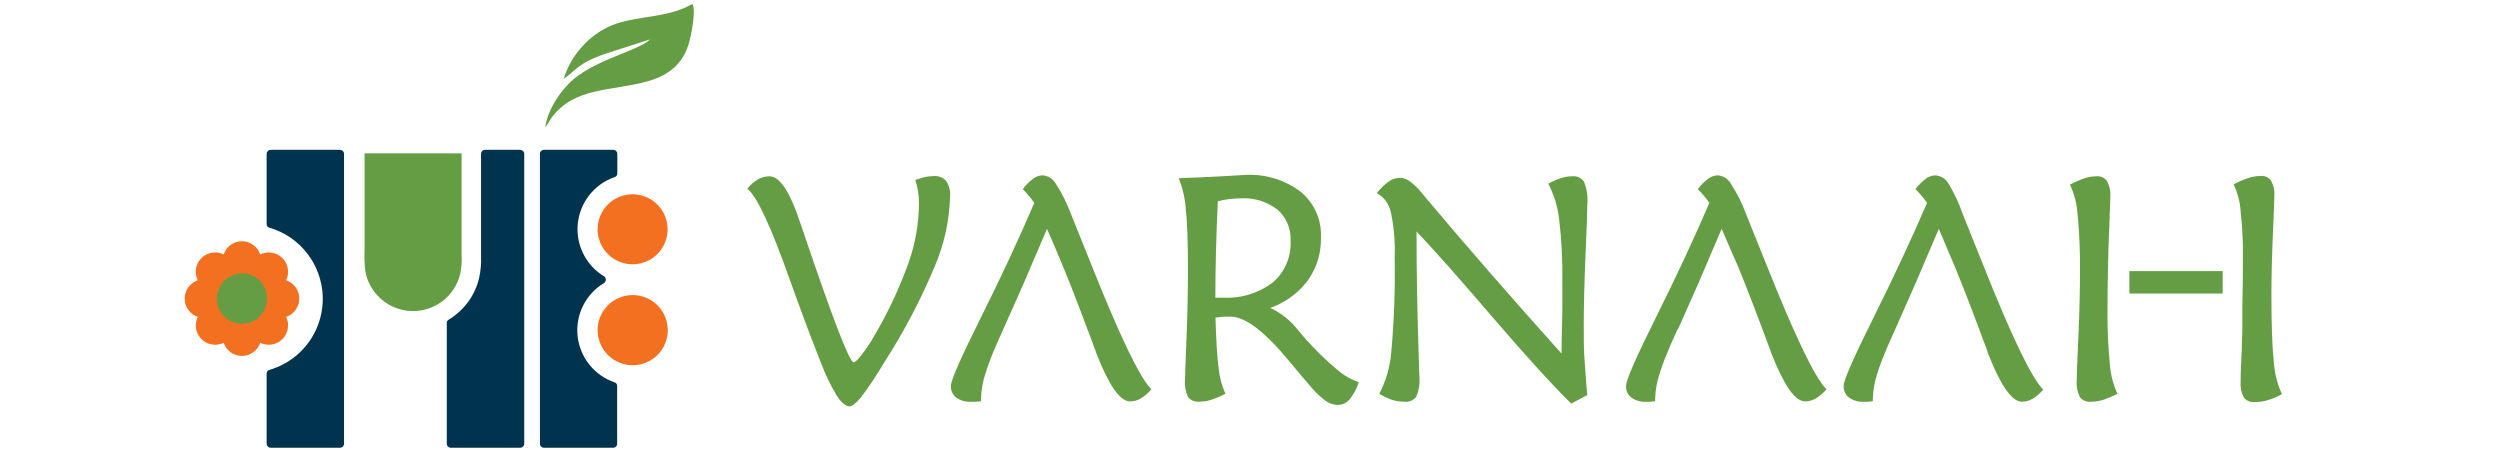
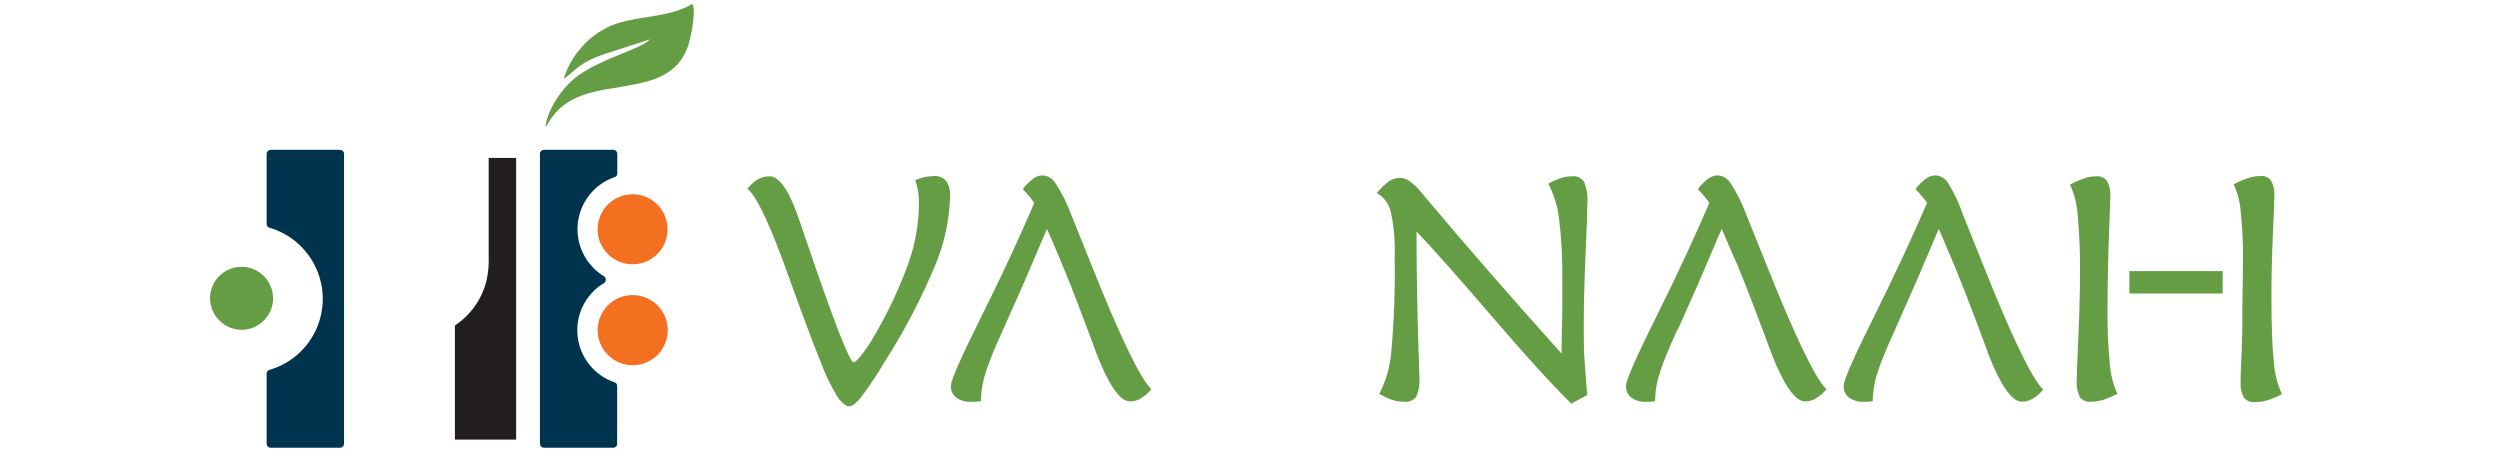
<svg xmlns="http://www.w3.org/2000/svg" width="375" zoomAndPan="magnify" viewBox="0 0 281.25 51.75" height="69" preserveAspectRatio="xMidYMid meet" version="1.0">
  <path fill="#231f20" d="M 68.535 17.77 L 61.645 17.77 L 61.645 49.457 L 68.535 49.457 L 68.535 43.746 C 67.238 43.23 66.184 42.402 65.375 41.262 C 64.984 40.715 64.68 40.125 64.457 39.488 C 64.234 38.855 64.105 38.199 64.07 37.531 C 64.031 36.859 64.09 36.195 64.242 35.539 C 64.395 34.887 64.637 34.266 64.965 33.68 C 65.449 32.805 66.094 32.07 66.891 31.469 C 66.098 30.867 65.453 30.133 64.965 29.266 C 64.719 28.824 64.523 28.363 64.379 27.879 C 64.23 27.398 64.137 26.902 64.098 26.402 C 64.055 25.898 64.066 25.398 64.133 24.898 C 64.199 24.398 64.316 23.91 64.484 23.434 C 64.652 22.961 64.871 22.508 65.137 22.078 C 65.398 21.648 65.707 21.254 66.055 20.891 C 66.406 20.523 66.789 20.203 67.207 19.922 C 67.625 19.637 68.066 19.402 68.535 19.215 Z M 68.535 17.77 " fill-opacity="1" fill-rule="evenodd" />
  <path fill="#00344e" d="M 61.199 16.855 L 68.992 16.855 C 69.117 16.855 69.227 16.902 69.316 16.992 C 69.406 17.078 69.449 17.188 69.449 17.312 L 69.449 19.488 C 69.453 19.73 69.336 19.879 69.102 19.938 C 68.551 20.133 68.035 20.398 67.559 20.742 C 67.082 21.082 66.664 21.484 66.301 21.945 C 65.938 22.402 65.648 22.906 65.426 23.449 C 65.207 23.992 65.066 24.555 65.004 25.137 C 64.941 25.719 64.965 26.297 65.066 26.875 C 65.168 27.453 65.352 28.004 65.609 28.527 C 65.867 29.055 66.195 29.535 66.59 29.965 C 66.984 30.398 67.434 30.77 67.934 31.074 C 68.043 31.137 68.109 31.23 68.141 31.352 C 68.172 31.473 68.152 31.59 68.09 31.695 C 68.051 31.762 68 31.812 67.934 31.852 C 67.43 32.156 66.977 32.523 66.578 32.957 C 66.18 33.391 65.852 33.871 65.59 34.398 C 65.328 34.926 65.145 35.48 65.043 36.059 C 64.938 36.641 64.918 37.223 64.98 37.809 C 65.043 38.391 65.184 38.957 65.41 39.5 C 65.633 40.047 65.926 40.551 66.293 41.008 C 66.66 41.469 67.086 41.871 67.566 42.211 C 68.047 42.551 68.562 42.816 69.121 43.008 C 69.328 43.074 69.434 43.219 69.43 43.438 L 69.43 49.914 C 69.43 50.043 69.387 50.148 69.297 50.238 C 69.207 50.328 69.102 50.371 68.973 50.371 L 61.199 50.371 C 61.074 50.371 60.965 50.328 60.875 50.238 C 60.785 50.148 60.742 50.043 60.742 49.914 L 60.742 17.312 C 60.742 17.188 60.785 17.078 60.875 16.992 C 60.965 16.902 61.074 16.855 61.199 16.855 Z M 61.199 16.855 " fill-opacity="1" fill-rule="evenodd" />
  <path fill="#231f20" d="M 58.066 17.77 L 54.977 17.77 L 54.977 28.789 C 55.016 29.715 54.938 30.629 54.738 31.531 C 54.48 32.613 54.023 33.609 53.367 34.512 C 52.766 35.344 52.031 36.047 51.176 36.621 L 51.176 49.457 L 58.066 49.457 Z M 58.066 17.77 " fill-opacity="1" fill-rule="evenodd" />
-   <path fill="#00344e" d="M 54.5 16.855 L 58.523 16.855 C 58.648 16.859 58.754 16.906 58.844 16.992 C 58.93 17.082 58.977 17.188 58.977 17.312 L 58.977 49.914 C 58.977 50.039 58.93 50.148 58.844 50.234 C 58.754 50.324 58.648 50.371 58.523 50.371 L 50.719 50.371 C 50.594 50.371 50.488 50.324 50.398 50.234 C 50.309 50.148 50.266 50.039 50.262 49.914 L 50.262 36.348 C 50.262 36.16 50.344 36.027 50.508 35.945 C 51.359 35.422 52.082 34.758 52.676 33.953 C 53.258 33.145 53.664 32.262 53.898 31.293 C 54.082 30.469 54.152 29.633 54.117 28.789 L 54.117 17.312 C 54.117 17.199 54.152 17.102 54.223 17.016 C 54.297 16.926 54.391 16.875 54.5 16.855 Z M 54.5 16.855 " fill-opacity="1" fill-rule="evenodd" />
  <path fill="#231f20" d="M 37.797 17.77 L 30.91 17.77 L 30.91 24.859 C 32.73 25.477 34.219 26.555 35.367 28.094 C 35.965 28.891 36.418 29.762 36.734 30.707 C 37.047 31.648 37.203 32.621 37.203 33.613 C 37.203 34.609 37.047 35.578 36.734 36.523 C 36.418 37.465 35.965 38.336 35.367 39.133 C 34.215 40.66 32.727 41.727 30.91 42.332 L 30.91 49.422 L 37.797 49.422 Z M 37.797 17.77 " fill-opacity="1" fill-rule="evenodd" />
  <path fill="#00344e" d="M 30.453 16.855 L 38.254 16.855 C 38.379 16.859 38.484 16.906 38.574 16.992 C 38.66 17.082 38.703 17.191 38.703 17.312 L 38.703 49.914 C 38.703 50.039 38.66 50.145 38.574 50.234 C 38.484 50.324 38.379 50.371 38.254 50.371 L 30.453 50.371 C 30.328 50.371 30.219 50.324 30.133 50.234 C 30.043 50.148 30 50.039 29.996 49.914 L 29.996 42.039 C 30 41.801 30.117 41.652 30.352 41.602 C 30.672 41.504 30.988 41.391 31.293 41.258 C 31.602 41.125 31.898 40.977 32.188 40.805 C 32.477 40.637 32.754 40.453 33.02 40.25 C 33.285 40.047 33.539 39.828 33.781 39.598 C 34.02 39.363 34.246 39.117 34.457 38.859 C 34.664 38.598 34.859 38.328 35.039 38.043 C 35.215 37.762 35.375 37.469 35.52 37.164 C 35.66 36.863 35.785 36.551 35.891 36.234 C 35.996 35.918 36.078 35.594 36.145 35.266 C 36.211 34.938 36.258 34.609 36.285 34.273 C 36.312 33.941 36.316 33.609 36.305 33.273 C 36.289 32.941 36.258 32.609 36.203 32.277 C 36.148 31.949 36.074 31.621 35.98 31.301 C 35.887 30.98 35.777 30.664 35.645 30.359 C 35.516 30.051 35.363 29.75 35.199 29.461 C 35.031 29.172 34.848 28.895 34.648 28.625 C 33.535 27.152 32.094 26.148 30.324 25.621 C 30.105 25.559 29.996 25.418 29.996 25.191 L 29.996 17.305 C 30 17.18 30.047 17.078 30.137 16.988 C 30.223 16.902 30.328 16.859 30.453 16.855 Z M 30.453 16.855 " fill-opacity="1" fill-rule="evenodd" />
-   <path stroke-linecap="butt" transform="matrix(0.914, 0, 0, 0.914, 10.643, -100.207)" fill-opacity="1" fill="#659d44" fill-rule="evenodd" stroke-linejoin="miter" d="M 44.891 143.338 C 44.732 143.992 44.467 144.599 44.1 145.163 C 43.732 145.723 43.283 146.207 42.749 146.617 C 42.214 147.023 41.629 147.327 40.987 147.536 C 40.35 147.741 39.692 147.831 39.021 147.814 C 38.349 147.793 37.704 147.66 37.075 147.416 C 36.451 147.177 35.883 146.835 35.374 146.395 C 34.865 145.959 34.442 145.45 34.109 144.864 C 33.775 144.283 33.548 143.663 33.429 143 C 33.326 142.154 33.296 141.303 33.339 140.448 L 33.339 128.618 L 45.062 128.618 L 45.062 140.999 C 45.113 141.786 45.053 142.568 44.891 143.338 Z M 44.891 143.338 " stroke="#659d44" stroke-width="0.22" stroke-opacity="1" stroke-miterlimit="2.61" />
  <path fill="#f37021" d="M 73.949 23.008 C 74.133 23.191 74.297 23.391 74.441 23.605 C 74.586 23.82 74.707 24.047 74.805 24.289 C 74.902 24.527 74.977 24.773 75.027 25.027 C 75.078 25.281 75.105 25.535 75.105 25.793 C 75.105 26.055 75.078 26.309 75.027 26.562 C 74.977 26.816 74.902 27.062 74.805 27.301 C 74.707 27.539 74.586 27.766 74.441 27.98 C 74.297 28.195 74.133 28.395 73.949 28.578 C 73.77 28.762 73.57 28.926 73.355 29.07 C 73.141 29.211 72.91 29.332 72.672 29.434 C 72.434 29.531 72.188 29.605 71.934 29.656 C 71.68 29.707 71.426 29.73 71.168 29.73 C 70.906 29.73 70.652 29.707 70.398 29.656 C 70.145 29.605 69.898 29.531 69.66 29.434 C 69.422 29.332 69.191 29.211 68.977 29.07 C 68.762 28.926 68.562 28.762 68.383 28.578 C 68.199 28.395 68.035 28.195 67.891 27.98 C 67.75 27.766 67.625 27.539 67.527 27.301 C 67.43 27.062 67.355 26.816 67.305 26.562 C 67.254 26.309 67.227 26.055 67.227 25.793 C 67.227 25.535 67.254 25.281 67.305 25.027 C 67.355 24.773 67.43 24.527 67.527 24.289 C 67.625 24.047 67.75 23.82 67.891 23.605 C 68.035 23.391 68.199 23.191 68.383 23.008 C 68.562 22.828 68.762 22.664 68.977 22.52 C 69.191 22.375 69.422 22.254 69.66 22.156 C 69.898 22.059 70.145 21.98 70.398 21.934 C 70.652 21.883 70.906 21.855 71.168 21.855 C 71.426 21.855 71.68 21.883 71.934 21.934 C 72.188 21.98 72.434 22.059 72.672 22.156 C 72.91 22.254 73.141 22.375 73.355 22.52 C 73.57 22.664 73.77 22.828 73.949 23.008 Z M 73.949 23.008 " fill-opacity="1" fill-rule="nonzero" />
  <path fill="#f37021" d="M 71.168 41.09 C 71.426 41.09 71.684 41.062 71.938 41.016 C 72.191 40.965 72.441 40.891 72.68 40.789 C 72.918 40.691 73.148 40.57 73.363 40.426 C 73.578 40.285 73.781 40.121 73.965 39.938 C 74.148 39.754 74.312 39.555 74.457 39.34 C 74.602 39.125 74.723 38.895 74.82 38.656 C 74.922 38.418 74.996 38.168 75.047 37.914 C 75.098 37.66 75.125 37.402 75.125 37.145 C 75.125 36.887 75.098 36.629 75.047 36.375 C 74.996 36.117 74.922 35.871 74.824 35.633 C 74.723 35.391 74.602 35.164 74.457 34.949 C 74.316 34.734 74.152 34.535 73.969 34.352 C 73.785 34.168 73.586 34.004 73.367 33.859 C 73.152 33.715 72.926 33.594 72.684 33.492 C 72.445 33.395 72.199 33.32 71.945 33.27 C 71.691 33.219 71.434 33.195 71.172 33.195 C 70.914 33.195 70.656 33.219 70.402 33.27 C 70.148 33.32 69.902 33.398 69.66 33.496 C 69.422 33.598 69.195 33.719 68.98 33.863 C 68.762 34.008 68.562 34.172 68.383 34.355 C 68.199 34.539 68.035 34.738 67.891 34.953 C 67.746 35.172 67.625 35.398 67.527 35.637 C 67.43 35.879 67.352 36.125 67.305 36.379 C 67.254 36.633 67.23 36.891 67.23 37.152 C 67.23 37.672 67.332 38.172 67.535 38.656 C 67.734 39.137 68.02 39.562 68.387 39.93 C 68.758 40.297 69.184 40.582 69.664 40.785 C 70.145 40.984 70.645 41.086 71.168 41.09 Z M 71.168 41.09 " fill-opacity="1" fill-rule="evenodd" />
  <path fill="#659d44" d="M 63.41 8.879 C 64.77 7.965 64.945 7.137 68.043 6.066 L 73.121 4.43 C 72.109 5.574 67.312 6.613 64.598 8.852 C 62.891 10.262 61.453 12.762 61.363 14.336 C 61.609 14.008 61.793 13.605 62.066 13.23 C 64.645 9.75 68.836 10.277 72.867 9.145 C 75.762 8.332 76.879 6.734 77.434 5.09 C 77.773 4.039 78.348 0.984 77.883 0.445 C 75.051 2.102 71.77 1.672 68.746 2.879 C 67.465 3.449 66.359 4.258 65.43 5.305 C 64.5 6.352 63.824 7.543 63.41 8.879 Z M 63.41 8.879 " fill-opacity="1" fill-rule="evenodd" />
  <path fill="#659d44" d="M 27.219 37.105 C 27.688 37.098 28.137 37.004 28.566 36.82 C 29 36.633 29.379 36.375 29.707 36.039 C 30.035 35.703 30.285 35.32 30.461 34.887 C 30.637 34.449 30.723 34 30.719 33.531 C 30.715 33.062 30.621 32.609 30.438 32.18 C 30.254 31.746 29.996 31.367 29.664 31.035 C 29.328 30.707 28.945 30.453 28.512 30.277 C 28.078 30.102 27.625 30.012 27.156 30.016 C 26.688 30.016 26.238 30.109 25.805 30.289 C 25.371 30.469 24.992 30.727 24.66 31.059 C 24.328 31.391 24.074 31.773 23.895 32.207 C 23.715 32.641 23.629 33.09 23.629 33.559 C 23.633 34.031 23.727 34.484 23.91 34.922 C 24.094 35.355 24.355 35.738 24.691 36.07 C 25.027 36.402 25.414 36.66 25.852 36.84 C 26.289 37.016 26.746 37.105 27.219 37.105 Z M 27.219 37.105 " fill-opacity="1" fill-rule="evenodd" />
-   <path fill="#f37021" d="M 25.164 28.625 C 25.309 28.184 25.57 27.824 25.949 27.551 C 26.328 27.277 26.75 27.141 27.219 27.141 C 27.684 27.141 28.109 27.277 28.484 27.551 C 28.863 27.824 29.129 28.184 29.273 28.625 C 29.691 28.422 30.129 28.355 30.586 28.43 C 31.047 28.508 31.441 28.707 31.77 29.035 C 32.098 29.363 32.301 29.758 32.379 30.215 C 32.457 30.676 32.395 31.113 32.188 31.531 C 32.629 31.68 32.988 31.945 33.258 32.324 C 33.531 32.703 33.668 33.125 33.668 33.59 C 33.668 34.059 33.531 34.48 33.258 34.859 C 32.988 35.238 32.629 35.504 32.188 35.652 C 32.395 36.07 32.457 36.508 32.379 36.965 C 32.301 37.426 32.098 37.82 31.77 38.148 C 31.441 38.477 31.047 38.676 30.586 38.754 C 30.129 38.828 29.691 38.762 29.273 38.559 C 29.129 39 28.863 39.359 28.484 39.633 C 28.109 39.906 27.684 40.043 27.219 40.043 C 26.75 40.043 26.328 39.906 25.949 39.633 C 25.57 39.359 25.309 39 25.164 38.559 C 24.742 38.766 24.305 38.832 23.844 38.754 C 23.383 38.68 22.988 38.477 22.66 38.145 C 22.328 37.816 22.125 37.426 22.051 36.965 C 21.977 36.504 22.047 36.066 22.258 35.652 C 21.816 35.504 21.457 35.238 21.188 34.859 C 20.914 34.48 20.777 34.059 20.777 33.59 C 20.777 33.125 20.914 32.703 21.188 32.324 C 21.457 31.945 21.816 31.68 22.258 31.531 C 22.047 31.117 21.977 30.68 22.051 30.219 C 22.125 29.758 22.328 29.363 22.66 29.035 C 22.988 28.707 23.383 28.504 23.844 28.43 C 24.305 28.352 24.742 28.418 25.164 28.625 Z M 27.219 30.773 C 26.844 30.773 26.484 30.844 26.137 30.988 C 25.789 31.133 25.484 31.336 25.219 31.602 C 24.957 31.867 24.75 32.172 24.609 32.52 C 24.465 32.863 24.395 33.223 24.395 33.598 C 24.395 33.973 24.469 34.336 24.609 34.68 C 24.754 35.027 24.961 35.332 25.227 35.598 C 25.492 35.859 25.797 36.062 26.141 36.207 C 26.488 36.348 26.848 36.422 27.223 36.418 C 27.598 36.418 27.961 36.348 28.305 36.203 C 28.652 36.059 28.957 35.852 29.219 35.586 C 29.484 35.32 29.688 35.016 29.828 34.668 C 29.973 34.32 30.043 33.961 30.043 33.586 C 30.047 33.211 29.977 32.848 29.836 32.5 C 29.691 32.152 29.488 31.844 29.223 31.574 C 28.957 31.309 28.652 31.105 28.305 30.961 C 27.957 30.816 27.594 30.742 27.219 30.746 Z M 27.219 30.773 " fill-opacity="1" fill-rule="evenodd" />
  <path fill="#659d44" d="M 252.328 29.102 C 252.352 27.305 252.266 25.516 252.07 23.727 C 251.988 22.684 251.727 21.684 251.285 20.73 C 251.816 20.453 252.363 20.219 252.93 20.027 C 253.355 19.887 253.789 19.812 254.238 19.801 C 254.758 19.738 255.176 19.918 255.5 20.328 C 255.801 20.918 255.922 21.543 255.863 22.203 C 255.863 22.512 255.809 23.902 255.699 26.367 C 255.59 28.836 255.535 31.148 255.535 33.305 C 255.535 36.582 255.625 39.031 255.801 40.688 C 255.883 41.961 256.188 43.18 256.715 44.34 C 256.215 44.617 255.695 44.84 255.152 45.008 C 254.688 45.156 254.211 45.227 253.727 45.227 C 253.203 45.289 252.773 45.121 252.43 44.727 C 252.133 44.148 252.016 43.543 252.07 42.898 C 252.07 42.844 252.07 41.719 252.191 39.535 C 252.191 38.77 252.234 38.008 252.262 37.242 L 252.262 34.5 C 252.301 32.656 252.328 30.883 252.328 29.102 Z M 252.328 29.102 " fill-opacity="1" fill-rule="evenodd" />
  <path fill="#659d44" d="M 237.098 34.773 C 237.066 36.84 237.156 38.902 237.359 40.961 C 237.441 42.125 237.723 43.242 238.211 44.305 C 237.703 44.562 237.18 44.785 236.641 44.973 C 236.207 45.109 235.762 45.184 235.305 45.191 C 234.777 45.258 234.34 45.09 233.988 44.688 C 233.688 44.051 233.57 43.379 233.633 42.68 C 233.633 42.203 233.695 40.613 233.816 37.926 C 233.934 35.242 234 32.781 234 30.617 C 234.023 28.461 233.938 26.312 233.734 24.168 C 233.656 22.98 233.367 21.848 232.875 20.77 C 233.387 20.492 233.914 20.262 234.465 20.074 C 234.883 19.926 235.316 19.848 235.762 19.836 C 236.285 19.777 236.711 19.953 237.043 20.367 C 237.34 20.938 237.465 21.547 237.414 22.191 C 237.414 22.363 237.379 23.367 237.305 25.207 C 237.168 28.352 237.098 31.805 237.098 34.773 Z M 237.098 34.773 " fill-opacity="1" fill-rule="evenodd" />
  <path fill="#659d44" d="M 193.688 25.746 L 192.844 27.711 L 191.102 31.797 L 188.762 37.059 L 188.715 37.059 C 188.113 38.375 187.629 39.508 187.254 40.457 C 187.051 40.988 186.887 41.445 186.762 41.855 C 186.422 42.828 186.234 43.824 186.203 44.852 L 186.203 45.137 L 185.617 45.199 L 185.27 45.199 C 184.637 45.246 184.059 45.09 183.535 44.734 C 183.094 44.387 182.895 43.934 182.934 43.371 C 182.934 42.762 184.066 40.18 186.34 35.617 C 188.613 31.055 190.602 26.789 192.305 22.824 C 192.125 22.559 191.914 22.293 191.703 22.039 C 191.492 21.781 191.246 21.535 191 21.281 C 191.34 20.828 191.734 20.43 192.188 20.09 C 192.512 19.855 192.875 19.734 193.273 19.727 C 193.93 19.801 194.422 20.129 194.746 20.703 C 195.422 21.75 195.977 22.855 196.41 24.02 C 196.957 25.367 197.711 27.246 198.676 29.656 C 201.941 37.855 204.207 42.57 205.48 43.793 C 205.129 44.207 204.723 44.559 204.258 44.844 C 203.887 45.051 203.492 45.156 203.07 45.156 C 201.969 45.156 200.723 43.398 199.332 39.883 L 199.258 39.699 L 199.195 39.516 L 199.195 39.473 L 199.066 39.152 C 198.73 38.238 198.465 37.562 198.281 37.051 L 197.367 34.637 C 196.758 33.031 196.148 31.484 195.539 30.004 C 194.883 28.562 194.297 27.129 193.688 25.746 Z M 193.688 25.746 " fill-opacity="1" fill-rule="evenodd" />
  <path fill="#659d44" d="M 176.766 45.402 C 174.621 43.301 171.652 40.039 167.855 35.617 C 164.062 31.191 161.227 28 159.359 26.039 C 159.359 30.457 159.441 35.113 159.605 40.012 C 159.652 41.309 159.68 42.094 159.68 42.375 C 159.754 43.172 159.633 43.93 159.312 44.66 C 158.945 45.082 158.488 45.258 157.934 45.191 C 157.473 45.188 157.02 45.113 156.582 44.973 C 156.09 44.797 155.621 44.574 155.172 44.305 C 155.926 42.84 156.375 41.285 156.516 39.645 C 156.836 36.086 156.965 32.52 156.898 28.945 C 156.969 27.223 156.82 25.516 156.461 23.828 C 156.238 22.898 155.715 22.195 154.891 21.719 C 155.285 21.219 155.738 20.781 156.25 20.402 C 156.613 20.148 157.016 20.02 157.457 20.008 C 157.863 20.016 158.23 20.137 158.562 20.367 C 159.062 20.734 159.508 21.16 159.898 21.645 L 160.547 22.422 C 165.043 27.77 170.086 33.555 175.676 39.781 C 175.676 38.035 175.742 36.492 175.758 35.148 C 175.777 33.805 175.758 32.672 175.758 31.723 C 175.801 29.336 175.68 26.957 175.395 24.586 C 175.23 23.207 174.824 21.898 174.18 20.668 C 174.637 20.414 175.117 20.203 175.613 20.035 C 176 19.906 176.402 19.84 176.809 19.836 C 177.379 19.77 177.84 19.965 178.191 20.422 C 178.523 21.234 178.652 22.082 178.574 22.961 C 178.574 23.734 178.508 25.637 178.371 28.672 C 178.246 31.703 178.172 34.355 178.172 36.629 C 178.172 38.102 178.172 39.488 178.281 40.785 C 178.391 42.086 178.445 43.281 178.574 44.441 Z M 176.766 45.402 " fill-opacity="1" fill-rule="evenodd" />
-   <path fill="#659d44" d="M 142.922 34.648 C 144.191 35.254 145.254 36.113 146.109 37.234 L 146.887 38.145 C 147.961 39.352 149.113 40.477 150.348 41.52 C 151.09 42.176 151.926 42.672 152.863 43 C 152.633 43.727 152.277 44.383 151.793 44.973 C 151.43 45.363 150.984 45.559 150.449 45.555 C 149.914 45.523 149.438 45.34 149.016 45.008 C 148.332 44.473 147.723 43.863 147.188 43.18 C 146.668 42.578 145.945 41.727 145.051 40.648 C 142.285 37.293 140.078 35.617 138.434 35.625 C 138.242 35.625 138.016 35.625 137.75 35.625 C 137.484 35.625 137.137 35.68 136.742 35.734 C 136.816 38.34 136.938 40.301 137.102 41.473 C 137.203 42.453 137.457 43.395 137.859 44.297 C 137.359 44.562 136.844 44.785 136.305 44.961 C 135.879 45.105 135.441 45.18 134.988 45.184 C 134.469 45.246 134.027 45.086 133.676 44.699 C 133.375 44.055 133.254 43.379 133.316 42.668 C 133.316 42.312 133.371 40.777 133.48 38.047 C 133.59 35.312 133.645 32.746 133.645 30.344 C 133.645 27.25 133.562 24.957 133.398 23.465 C 133.312 22.281 133.047 21.145 132.605 20.047 C 134.113 20 135.703 19.926 137.348 19.836 C 138.992 19.746 139.922 19.68 140.09 19.68 C 141.207 19.617 142.301 19.746 143.371 20.07 C 144.441 20.398 145.426 20.898 146.32 21.57 C 147.082 22.195 147.66 22.953 148.062 23.852 C 148.465 24.75 148.645 25.688 148.605 26.672 C 148.652 28.441 148.168 30.055 147.16 31.512 C 146.055 32.98 144.641 34.02 142.91 34.637 Z M 137.008 22.641 C 136.918 24.605 136.844 26.477 136.797 28.277 C 136.754 30.078 136.727 31.805 136.727 33.488 L 137.559 33.488 C 138.562 33.543 139.547 33.43 140.512 33.137 C 141.477 32.848 142.359 32.398 143.168 31.797 C 143.852 31.215 144.367 30.512 144.723 29.688 C 145.078 28.863 145.234 28.004 145.188 27.109 C 145.227 26.438 145.113 25.789 144.855 25.168 C 144.594 24.551 144.211 24.016 143.707 23.574 C 142.461 22.637 141.059 22.219 139.504 22.32 C 139.098 22.324 138.691 22.348 138.289 22.395 C 137.855 22.453 137.43 22.535 137.008 22.641 Z M 137.008 22.641 " fill-opacity="1" fill-rule="evenodd" />
  <path fill="#659d44" d="M 117.785 25.746 L 116.945 27.711 L 115.199 31.797 L 112.859 37.059 C 112.25 38.375 111.766 39.508 111.406 40.457 C 111.207 40.988 111.043 41.445 110.914 41.855 C 110.578 42.828 110.395 43.824 110.363 44.852 L 110.363 45.137 L 109.77 45.199 L 109.324 45.199 C 108.691 45.246 108.113 45.09 107.586 44.734 C 107.148 44.387 106.945 43.934 106.984 43.371 C 106.984 42.762 108.125 40.18 110.402 35.617 C 112.68 31.055 114.664 26.789 116.359 22.824 C 116.176 22.559 115.965 22.293 115.758 22.039 C 115.547 21.781 115.309 21.535 115.062 21.281 C 115.398 20.824 115.793 20.426 116.25 20.09 C 116.57 19.852 116.93 19.73 117.328 19.727 C 117.984 19.801 118.473 20.129 118.797 20.703 C 119.477 21.75 120.027 22.855 120.461 24.02 C 121.012 25.367 121.766 27.246 122.727 29.656 C 125.992 37.855 128.262 42.57 129.535 43.793 C 129.184 44.207 128.773 44.559 128.309 44.844 C 127.941 45.051 127.547 45.156 127.121 45.156 C 126.02 45.156 124.777 43.398 123.395 39.883 L 123.32 39.699 L 123.258 39.516 L 123.258 39.473 L 123.129 39.152 C 122.801 38.238 122.535 37.562 122.344 37.051 L 121.43 34.637 C 120.82 33.031 120.211 31.484 119.602 30.004 C 118.992 28.523 118.387 27.105 117.785 25.746 Z M 117.785 25.746 " fill-opacity="1" fill-rule="evenodd" />
  <path fill="#659d44" d="M 84.078 21.242 C 84.406 20.809 84.805 20.449 85.273 20.172 C 85.684 19.945 86.121 19.832 86.59 19.836 C 87.754 19.836 88.926 21.664 90.109 25.316 C 90.266 25.738 90.375 26.066 90.445 26.297 C 93.711 35.938 95.574 40.758 96.027 40.758 C 96.184 40.758 96.504 40.477 96.941 39.902 C 97.484 39.215 97.965 38.488 98.387 37.727 C 99.93 35.105 101.211 32.367 102.234 29.504 C 102.973 27.391 103.355 25.215 103.383 22.98 C 103.391 22.504 103.355 22.031 103.285 21.562 C 103.219 21.117 103.109 20.684 102.965 20.258 C 103.305 20.121 103.656 20.012 104.016 19.926 C 104.316 19.855 104.621 19.82 104.93 19.816 C 105.52 19.746 106.027 19.922 106.445 20.348 C 106.797 20.906 106.945 21.516 106.883 22.176 C 106.789 24.922 106.199 27.555 105.113 30.078 C 103.539 33.816 101.652 37.395 99.457 40.805 C 98.66 42.168 97.785 43.477 96.832 44.734 C 96.293 45.383 95.863 45.711 95.535 45.711 C 95.207 45.711 94.621 45.301 94.121 44.488 C 93.426 43.32 92.84 42.102 92.367 40.832 C 91.387 38.402 90.199 35.215 88.773 31.246 C 86.691 25.383 85.125 22.047 84.078 21.242 Z M 84.078 21.242 " fill-opacity="1" fill-rule="evenodd" />
  <path fill="#659d44" d="M 239.555 30.5 L 250.051 30.5 L 250.051 33.02 L 239.555 33.02 Z M 239.555 30.5 " fill-opacity="1" fill-rule="nonzero" />
  <path fill="#659d44" d="M 218.117 25.746 L 217.277 27.711 L 215.531 31.797 L 213.203 37.059 C 212.602 38.375 212.117 39.508 211.742 40.457 C 211.539 40.988 211.375 41.445 211.246 41.855 C 210.91 42.828 210.723 43.824 210.691 44.852 L 210.691 45.137 L 210.105 45.199 L 209.758 45.199 C 209.125 45.246 208.547 45.09 208.023 44.734 C 207.582 44.387 207.383 43.934 207.418 43.371 C 207.418 42.762 208.555 40.18 210.828 35.617 C 213.098 31.055 215.09 26.789 216.793 22.824 C 216.609 22.559 216.402 22.293 216.191 22.039 C 215.98 21.781 215.734 21.535 215.488 21.281 C 215.828 20.828 216.223 20.43 216.676 20.09 C 217 19.855 217.359 19.734 217.762 19.727 C 218.418 19.801 218.91 20.129 219.234 20.703 C 219.875 21.766 220.398 22.883 220.797 24.059 C 221.344 25.402 222.098 27.281 223.062 29.695 C 226.32 37.895 228.59 42.605 229.867 43.828 C 229.516 44.246 229.105 44.598 228.637 44.879 C 228.27 45.09 227.879 45.191 227.457 45.191 C 226.355 45.191 225.109 43.434 223.719 39.918 L 223.645 39.734 L 223.582 39.555 L 223.582 39.508 L 223.465 39.188 C 223.125 38.273 222.859 37.598 222.68 37.086 L 221.766 34.676 C 221.156 33.066 220.547 31.523 219.938 30.043 C 219.316 28.562 218.711 27.129 218.117 25.746 Z M 218.117 25.746 " fill-opacity="1" fill-rule="evenodd" />
</svg>